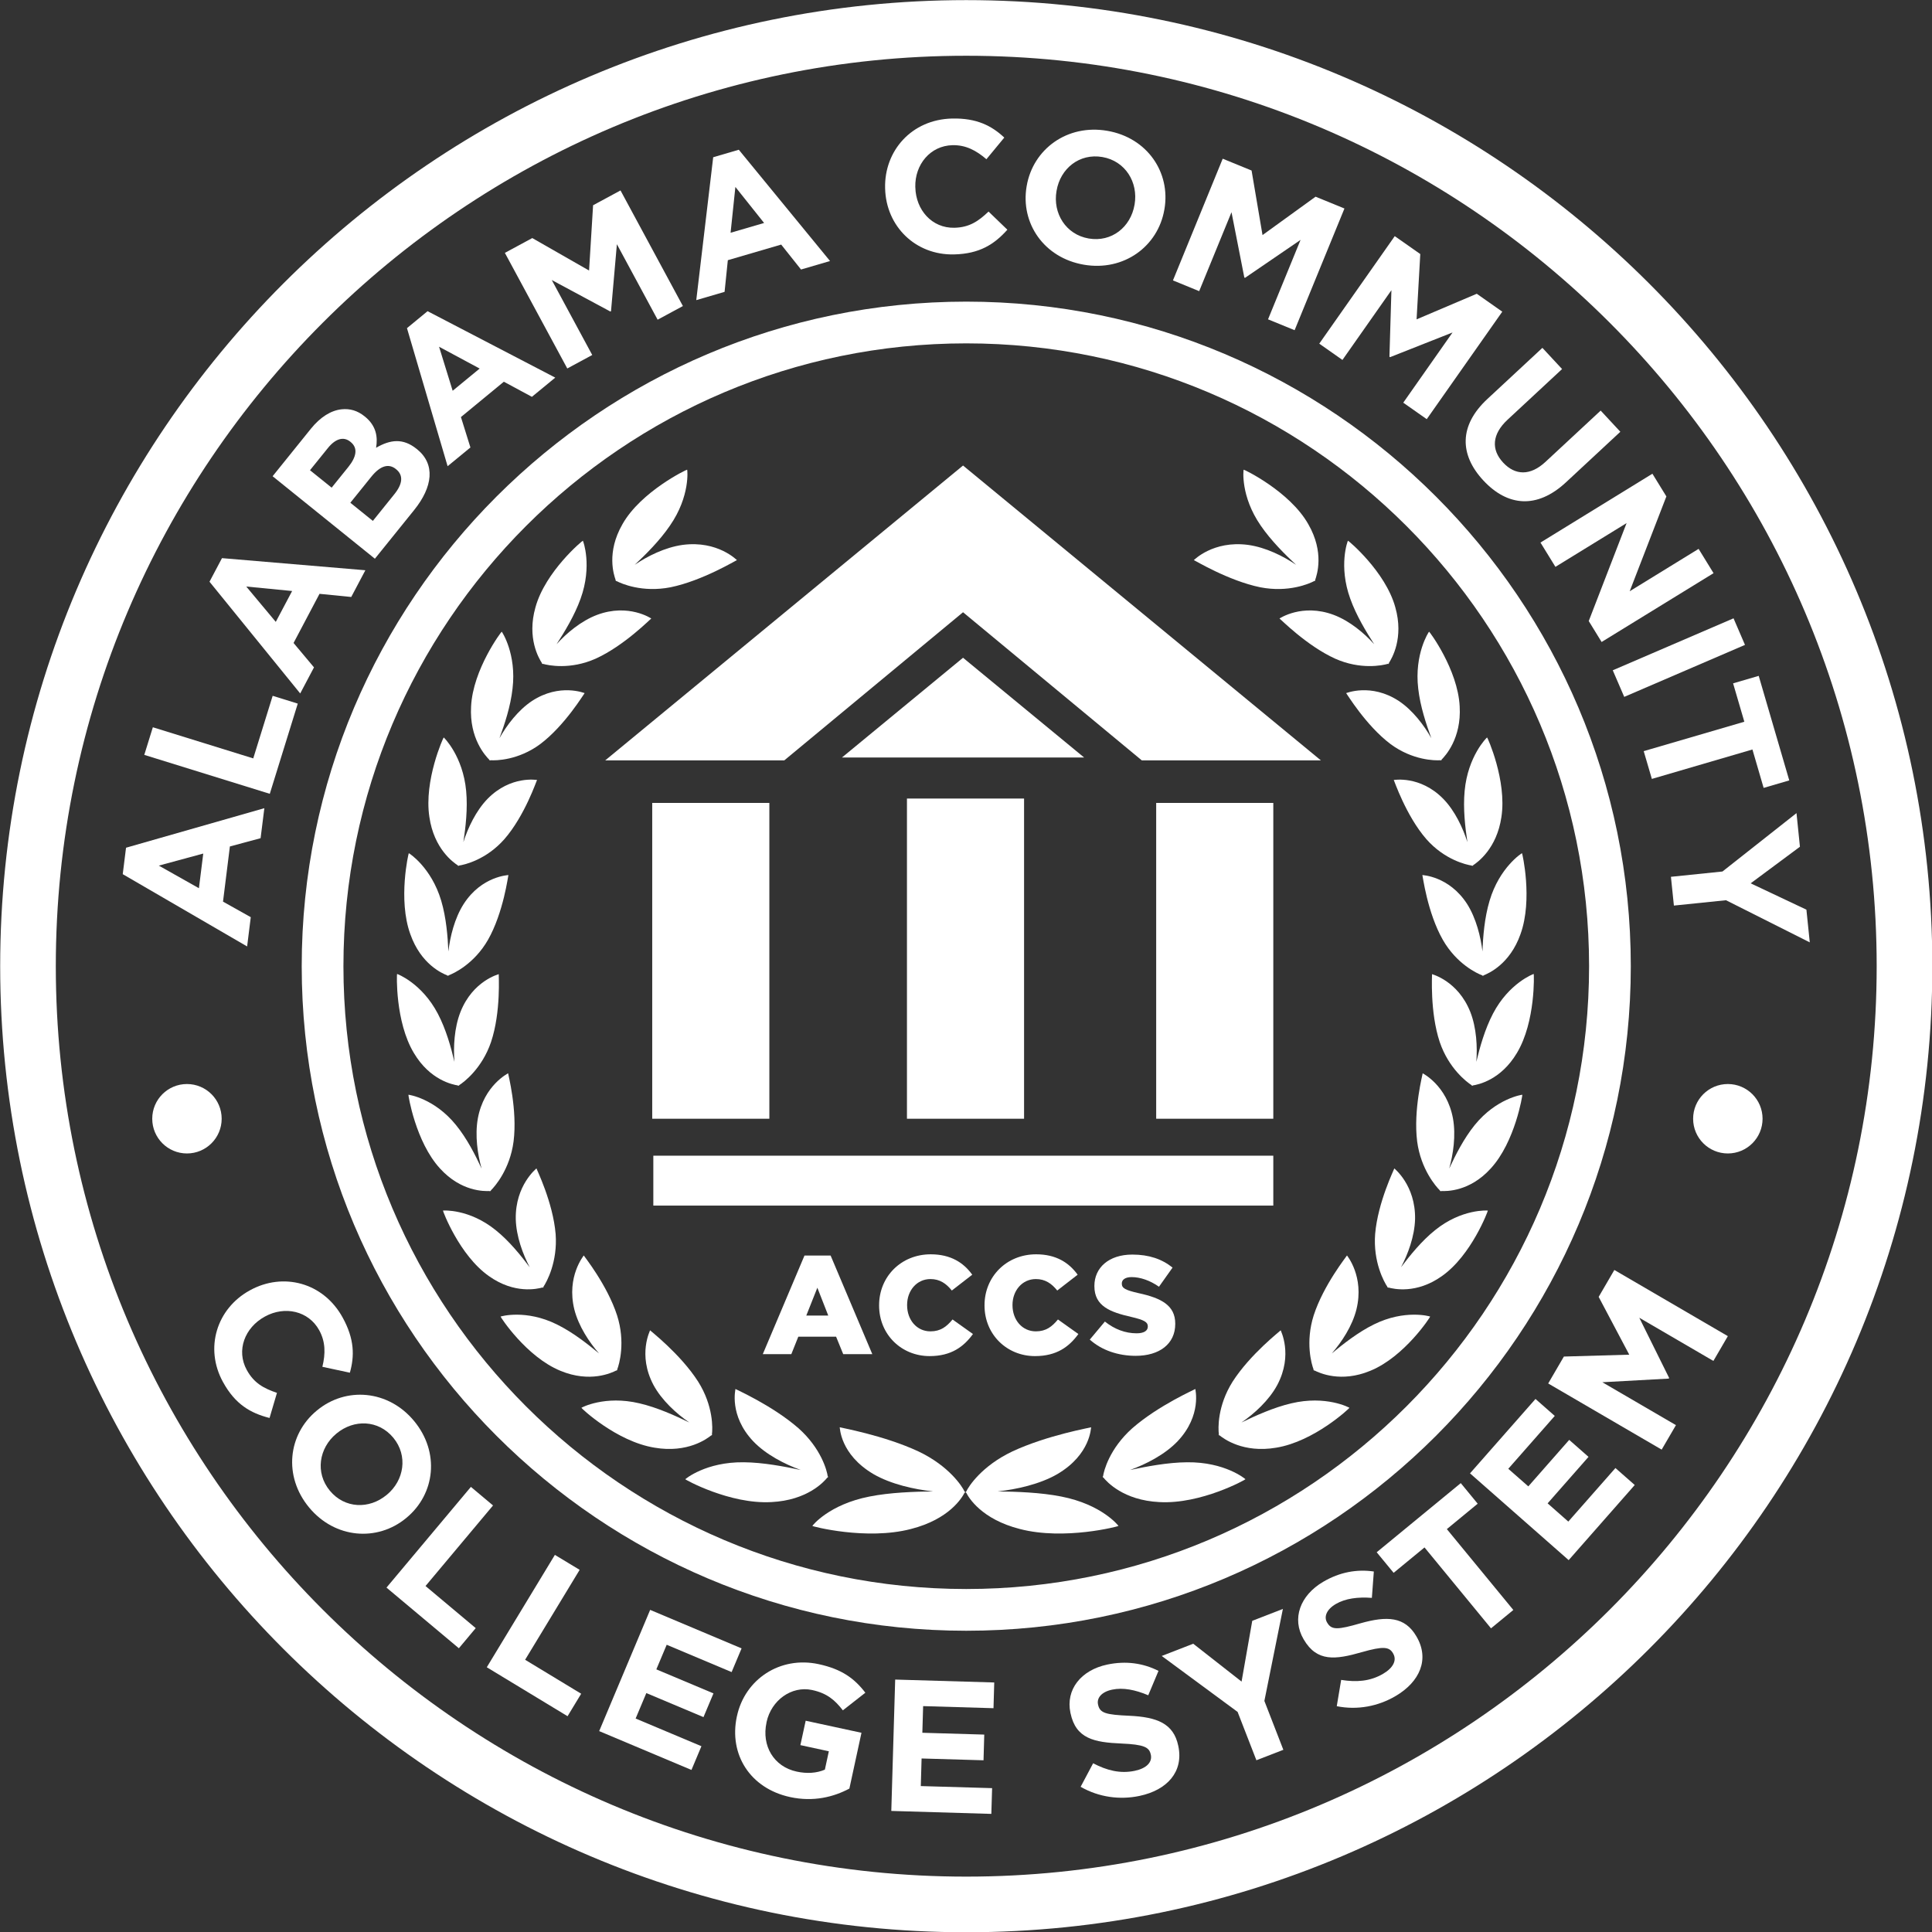
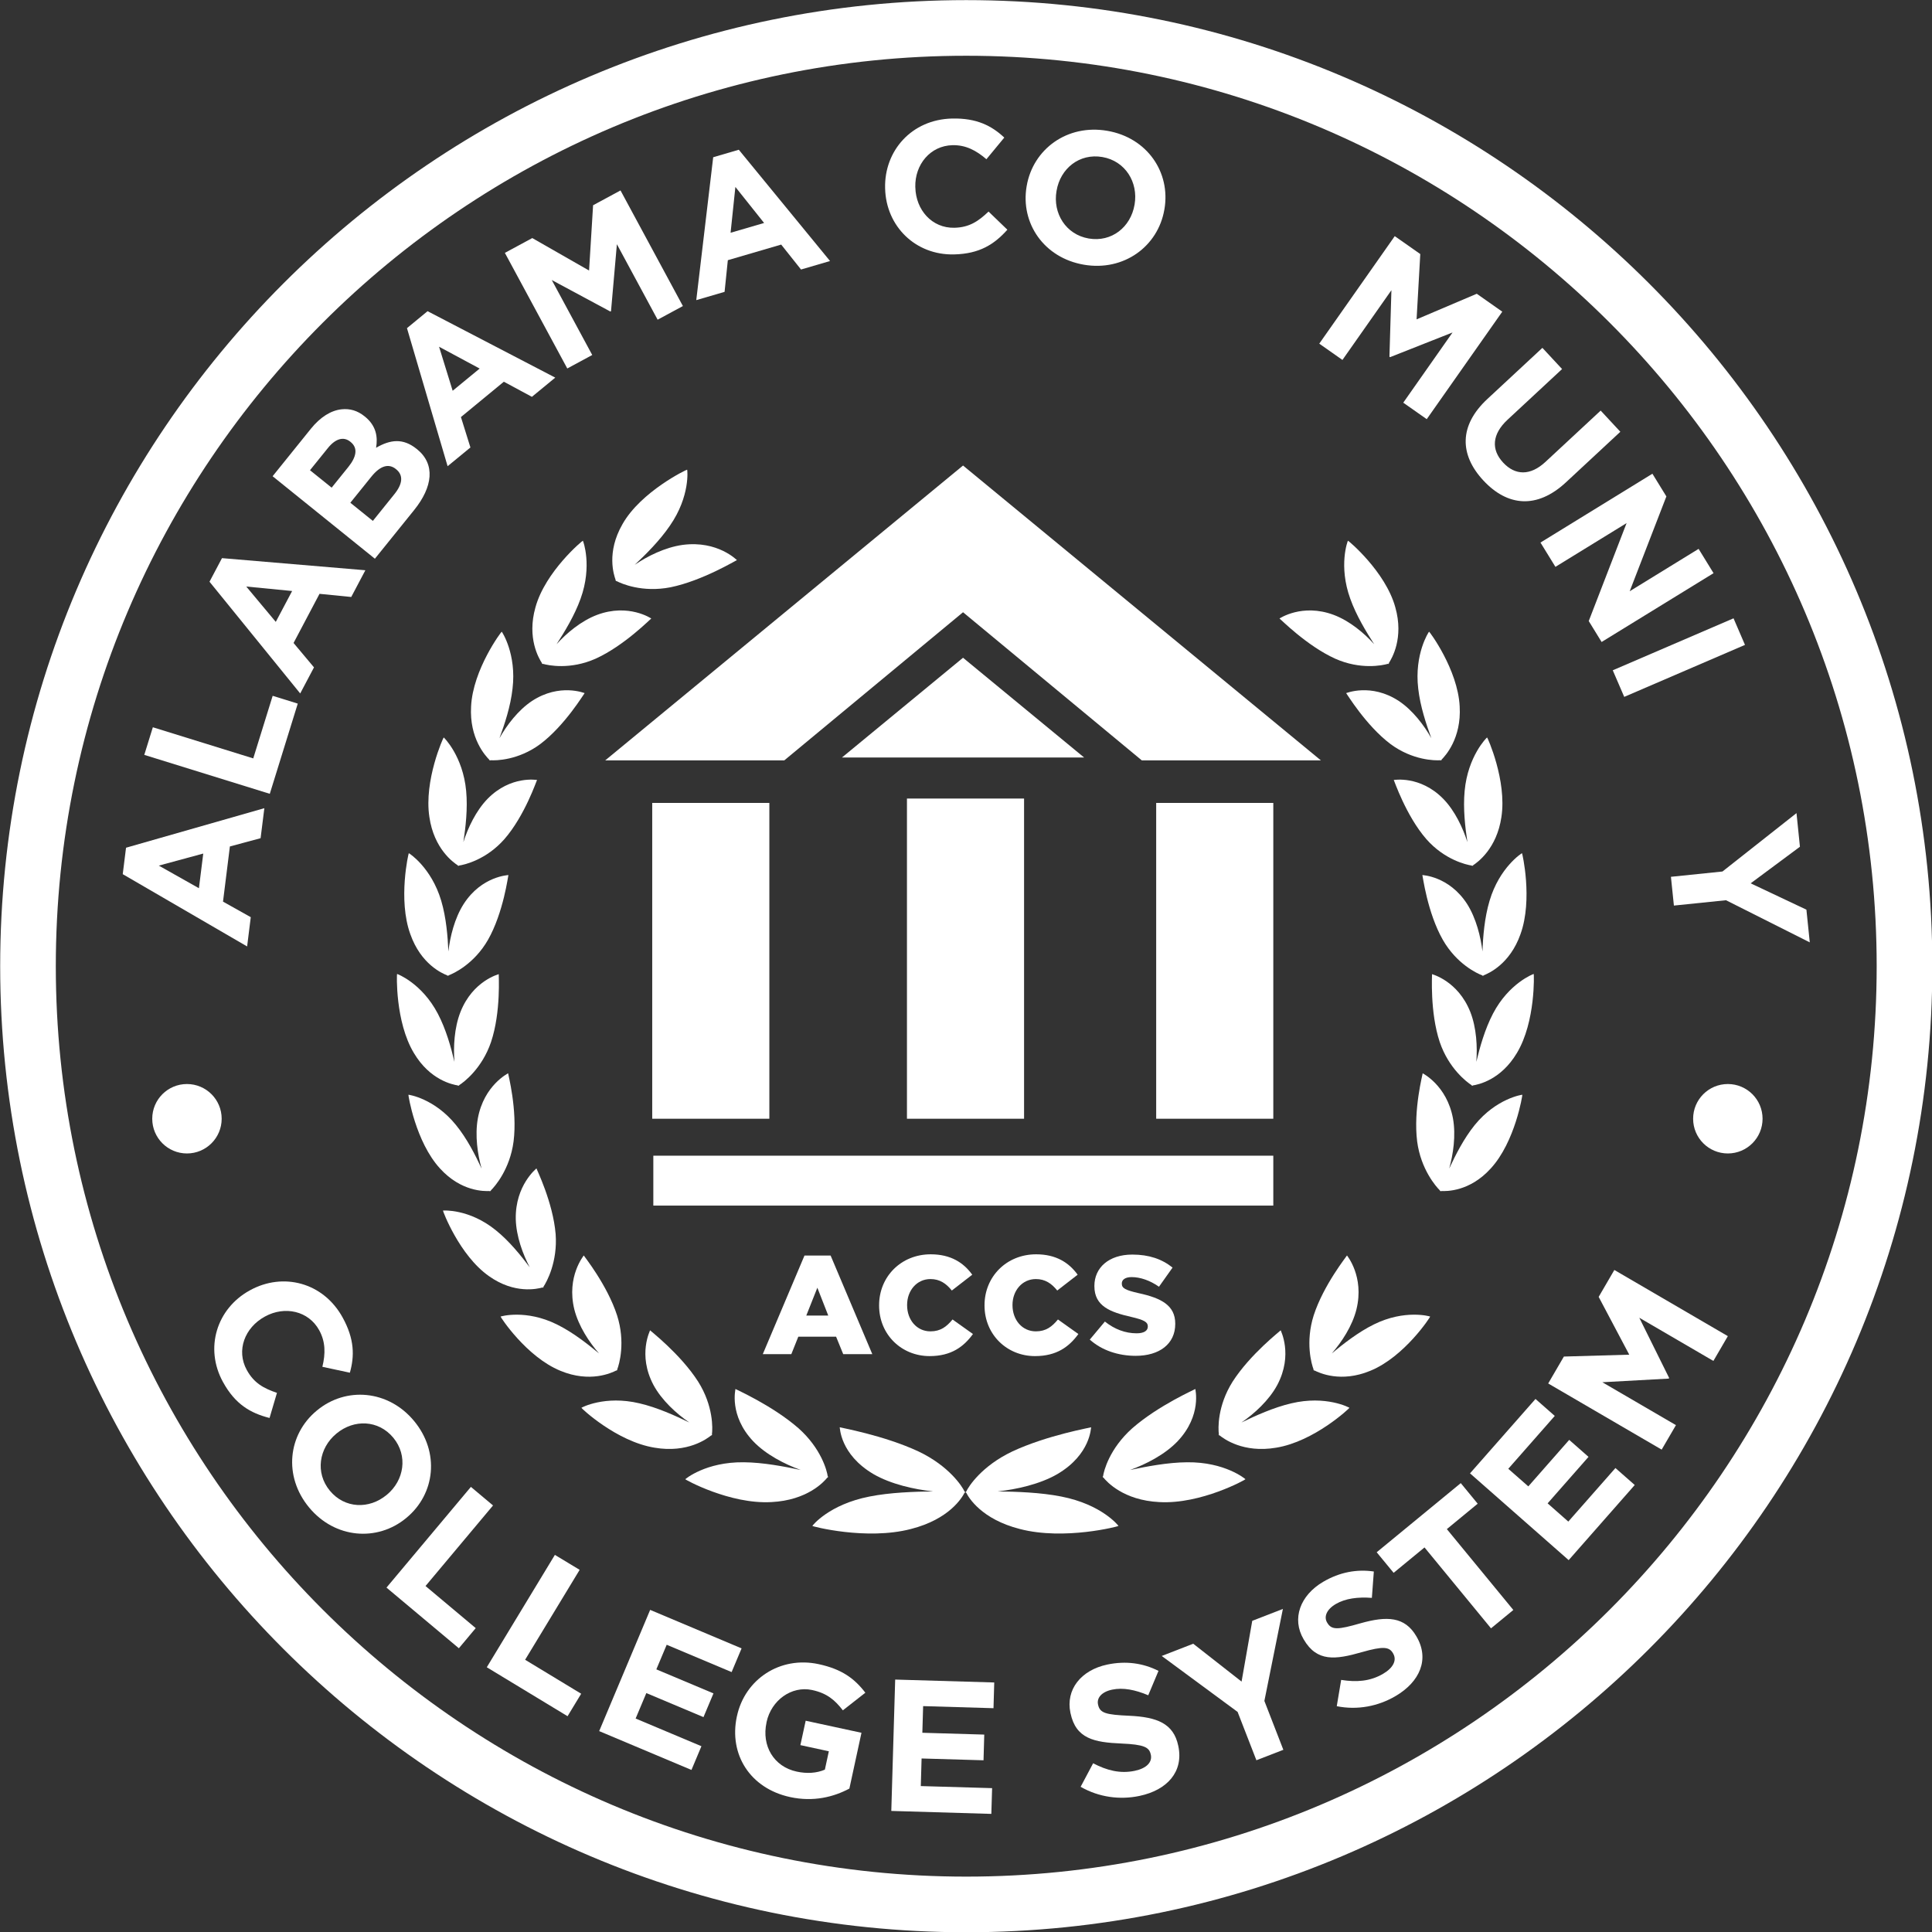
<svg xmlns="http://www.w3.org/2000/svg" xmlns:ns1="http://sodipodi.sourceforge.net/DTD/sodipodi-0.dtd" xmlns:ns2="http://www.inkscape.org/namespaces/inkscape" width="1001.159" height="1001.151" viewBox="0 0 1001.159 1001.151" version="1.1" xml:space="preserve" style="clip-rule:evenodd;fill-rule:evenodd;stroke-linejoin:round;stroke-miterlimit:1.414" id="svg138" ns1:docname="accs-white-logo.svg" ns2:version="0.92.2 (5c3e80d, 2017-08-06)">
  <rect x="0" y="0" width="1001.159" height="1001.151" fill="#333333" stroke="none" />
  <defs id="defs142" />
  <ns1:namedview pagecolor="#ffffff" bordercolor="#666666" borderopacity="1" objecttolerance="10" gridtolerance="10" guidetolerance="10" ns2:pageopacity="0" ns2:pageshadow="2" ns2:window-width="1920" ns2:window-height="1000" id="namedview140" showgrid="false" fit-margin-top="0" fit-margin-left="0" fit-margin-right="0" fit-margin-bottom="0" ns2:zoom="0.09254902" ns2:cx="462.07405" ns2:cy="516.08893" ns2:window-x="-11" ns2:window-y="-11" ns2:window-maximized="1" ns2:current-layer="svg138" />
  <g transform="matrix(4.167,0,0,4.167,-1187.926,-789.938)" id="g136">
    <path d="m 388.079,353.169 -1.355,-3.462 -1.376,3.462 z m -2.956,-7.462 h 3.25 l 5.184,12.26 h -3.617 l -0.887,-2.172 h -4.696 l -0.869,2.172 h -3.549 z" style="fill:#ffffff;fill-rule:nonzero" id="path2" ns2:connector-curvature="0" />
    <path d="m 394.403,351.917 v -0.034 c 0,-3.549 2.734,-6.33 6.418,-6.33 2.488,0 4.089,1.042 5.165,2.537 l -2.54,1.967 c -0.696,-0.871 -1.495,-1.426 -2.659,-1.426 -1.705,0 -2.902,1.443 -2.902,3.215 v 0.037 c 0,1.825 1.197,3.251 2.902,3.251 1.272,0 2.02,-0.592 2.748,-1.478 l 2.538,1.809 c -1.147,1.582 -2.698,2.746 -5.391,2.746 -3.478,0 -6.279,-2.66 -6.279,-6.294 z" style="fill:#ffffff;fill-rule:nonzero" id="path4" ns2:connector-curvature="0" />
    <path d="m 407.513,351.917 v -0.034 c 0,-3.549 2.733,-6.33 6.419,-6.33 2.484,0 4.084,1.042 5.162,2.537 l -2.538,1.967 c -0.696,-0.871 -1.498,-1.426 -2.66,-1.426 -1.706,0 -2.904,1.443 -2.904,3.215 v 0.037 c 0,1.825 1.198,3.251 2.904,3.251 1.269,0 2.018,-0.592 2.747,-1.478 l 2.541,1.809 c -1.149,1.582 -2.698,2.746 -5.396,2.746 -3.473,0 -6.275,-2.66 -6.275,-6.294 z" style="fill:#ffffff;fill-rule:nonzero" id="path6" ns2:connector-curvature="0" />
    <path d="m 420.603,356.16 1.878,-2.244 c 1.2,0.957 2.54,1.461 3.947,1.461 0.906,0 1.391,-0.313 1.391,-0.835 v -0.033 c 0,-0.507 -0.399,-0.784 -2.051,-1.167 -2.592,-0.59 -4.593,-1.322 -4.593,-3.824 v -0.037 c 0,-2.259 1.791,-3.895 4.714,-3.895 2.071,0 3.686,0.556 5.007,1.618 l -1.688,2.382 c -1.111,-0.783 -2.329,-1.199 -3.405,-1.199 -0.819,0 -1.218,0.347 -1.218,0.783 v 0.033 c 0,0.557 0.416,0.801 2.104,1.184 2.801,0.609 4.541,1.512 4.541,3.791 v 0.034 c 0,2.486 -1.966,3.966 -4.923,3.966 -2.156,0 -4.211,-0.68 -5.704,-2.018 z" style="fill:#ffffff;fill-rule:nonzero" id="path8" ns2:connector-curvature="0" />
    <path d="m 405.031,375.056 c -0.302,-0.654 -1.928,-3.176 -5.728,-4.986 -4.373,-2.037 -9.79,-2.97 -9.799,-3.008 0.034,-0.025 0,3.358 4.214,5.834 2.151,1.241 5.053,1.895 7.408,2.142 -2.38,0.031 -5.339,0.126 -7.918,0.638 -5.052,0.99 -7.102,3.617 -7.105,3.655 -0.074,0.039 6.712,1.827 12.251,0.383 4.779,-1.214 6.369,-3.9 6.677,-4.515 0.045,0 0.069,0 0.069,0 0,0 -0.008,-0.023 -0.036,-0.068 0.028,-0.048 0.036,-0.068 0.036,-0.068 0,0 -0.024,0 -0.069,-0.007 z" style="fill:#ffffff;fill-rule:nonzero" id="path10" ns2:connector-curvature="0" />
    <path d="m 387.971,373.314 c 0.043,0.008 0.068,0.008 0.068,0.008 0,0 0,-0.021 -0.015,-0.066 0.035,-0.043 0.047,-0.068 0.047,-0.068 0,0 -0.02,-0.006 -0.057,-0.016 -0.087,-0.693 -0.801,-3.459 -3.628,-5.983 -3.257,-2.847 -7.844,-4.855 -7.847,-4.888 0.032,-0.028 -0.859,3.255 2.21,6.505 1.576,1.653 3.935,2.858 5.907,3.566 -2.065,-0.434 -4.675,-0.94 -7.094,-0.958 -4.711,-0.054 -7.251,2.082 -7.259,2.107 -0.074,0.024 5.524,3.137 10.709,2.844 4.467,-0.223 6.531,-2.519 6.959,-3.051 z" style="fill:#ffffff;fill-rule:nonzero" id="path12" ns2:connector-curvature="0" />
    <path d="m 373.587,368.082 c 0,0 0.007,-0.027 0.016,-0.078 0.036,-0.027 0.055,-0.047 0.055,-0.047 0,0 -0.013,-0.015 -0.045,-0.029 0.099,-0.692 0.192,-3.526 -1.719,-6.551 -2.206,-3.438 -5.973,-6.332 -5.973,-6.373 0.039,-0.008 -1.586,3.002 0.42,6.793 1.034,1.922 2.877,3.585 4.46,4.67 -1.743,-0.844 -3.987,-1.868 -6.197,-2.381 -4.307,-1.027 -7.215,0.527 -7.222,0.555 -0.067,0.005 4.341,4.191 9.107,4.961 4.1,0.697 6.528,-1.116 7.05,-1.544 0.036,0.018 0.048,0.024 0.048,0.024 z" style="fill:#ffffff;fill-rule:nonzero" id="path14" ns2:connector-curvature="0" />
    <path d="m 361.73,359.994 c 0.025,0.024 0.042,0.031 0.042,0.031 0,0 0.005,-0.023 0.026,-0.068 0.043,-0.023 0.066,-0.039 0.066,-0.039 0,0 -0.011,-0.018 -0.033,-0.035 0.258,-0.658 1.051,-3.393 -0.011,-6.73 -1.232,-3.805 -4.153,-7.421 -4.148,-7.458 0.034,0 -2.177,2.594 -1.172,6.705 0.527,2.083 1.853,4.089 3.074,5.479 -1.425,-1.181 -3.287,-2.646 -5.251,-3.611 -3.844,-1.899 -6.97,-0.996 -6.991,-0.973 -0.056,0 3.183,5.001 7.441,6.744 3.674,1.524 6.36,0.26 6.957,-0.045 z" style="fill:#ffffff;fill-rule:nonzero" id="path16" ns2:connector-curvature="0" />
    <path d="m 352.537,349.68 c 0.026,0.029 0.037,0.041 0.037,0.041 0,0 0.013,-0.019 0.044,-0.063 0.046,-0.013 0.068,-0.023 0.068,-0.023 0,0 -0.006,-0.016 -0.029,-0.042 0.399,-0.585 1.783,-3.083 1.52,-6.568 -0.335,-3.964 -2.402,-8.113 -2.387,-8.154 0.028,0.004 -2.651,2.072 -2.571,6.305 0.056,2.149 0.886,4.375 1.735,5.986 -1.092,-1.449 -2.555,-3.276 -4.241,-4.622 -3.293,-2.664 -6.529,-2.442 -6.547,-2.424 -0.047,-0.012 2.021,5.558 5.719,8.15 3.177,2.26 6.014,1.589 6.652,1.414 z" style="fill:#ffffff;fill-rule:nonzero" id="path18" ns2:connector-curvature="0" />
    <path d="m 345.973,337.683 c 0.008,0.026 0.021,0.044 0.021,0.044 0,0 0.022,-0.018 0.063,-0.049 0.046,-0.008 0.069,-0.008 0.069,-0.008 0,0 -0.011,-0.018 -0.017,-0.05 0.504,-0.489 2.384,-2.634 2.837,-6.1 0.499,-3.946 -0.7,-8.441 -0.679,-8.479 0.025,0.004 -3.003,1.465 -3.765,5.617 -0.378,2.117 -0.027,4.479 0.468,6.231 -0.764,-1.651 -1.816,-3.737 -3.192,-5.422 -2.674,-3.305 -5.881,-3.773 -5.909,-3.756 -0.043,-0.031 0.883,5.861 3.937,9.178 2.628,2.884 5.507,2.822 6.167,2.794 z" style="fill:#ffffff;fill-rule:nonzero" id="path20" ns2:connector-curvature="0" />
    <path d="m 342.026,324.553 c 0.012,0.039 0.012,0.049 0.012,0.049 0,0 0.026,-0.01 0.067,-0.034 0.042,0.008 0.073,0.008 0.073,0.008 0,0 0,-0.023 -0.006,-0.051 0.589,-0.369 2.849,-2.074 3.971,-5.369 1.259,-3.756 0.936,-8.418 0.96,-8.443 0.023,0.012 -3.217,0.795 -4.761,4.705 -0.782,1.986 -0.889,4.373 -0.749,6.197 -0.417,-1.778 -1.046,-4.051 -2.068,-5.992 -1.993,-3.799 -5.046,-4.945 -5.068,-4.934 -0.035,-0.033 -0.251,5.934 2.092,9.831 2.004,3.378 4.827,3.931 5.477,4.033 z" style="fill:#ffffff;fill-rule:nonzero" id="path22" ns2:connector-curvature="0" />
    <path d="m 340.704,310.867 c 0.004,0.037 0.004,0.057 0.004,0.051 0,0.006 0.022,-0.006 0.07,-0.02 0.049,0.014 0.073,0.02 0.073,0.02 0,0 0,-0.02 0,-0.051 0.649,-0.234 3.191,-1.42 4.911,-4.415 1.941,-3.412 2.51,-8.042 2.542,-8.063 0.021,0.015 -3.306,0.099 -5.559,3.594 -1.14,1.783 -1.697,4.091 -1.905,5.908 -0.081,-1.835 -0.261,-4.184 -0.89,-6.304 -1.233,-4.153 -4.003,-5.923 -4.033,-5.917 -0.027,-0.039 -1.373,5.759 0.19,10.07 1.321,3.748 3.977,4.889 4.597,5.127 z" style="fill:#ffffff;fill-rule:nonzero" id="path24" ns2:connector-curvature="0" />
    <path d="m 342.008,297.18 c -0.003,0.031 -0.003,0.05 -0.003,0.05 0,0 0.015,0 0.069,-0.007 0.05,0.025 0.066,0.036 0.066,0.036 0,0 0.006,-0.017 0.007,-0.048 0.688,-0.094 3.392,-0.718 5.654,-3.282 2.554,-2.928 4.024,-7.345 4.063,-7.365 0.018,0.02 -3.259,-0.605 -6.152,2.347 -1.457,1.499 -2.454,3.643 -3.006,5.382 0.273,-1.814 0.552,-4.159 0.344,-6.368 -0.402,-4.33 -2.766,-6.648 -2.791,-6.648 -0.024,-0.044 -2.484,5.348 -1.781,9.904 0.574,3.942 2.964,5.632 3.53,5.999 z" style="fill:#ffffff;fill-rule:nonzero" id="path26" ns2:connector-curvature="0" />
    <path d="m 345.911,284.093 c 0,0 0.024,0.007 0.07,0.01 0.037,0.035 0.066,0.049 0.066,0.049 0,0 0.01,-0.014 0.02,-0.042 0.683,0.051 3.466,0.016 6.197,-2.008 3.092,-2.328 5.476,-6.331 5.52,-6.338 0.026,0.023 -3.084,-1.291 -6.545,0.975 -1.751,1.162 -3.161,3.054 -4.048,4.631 0.637,-1.716 1.382,-3.954 1.626,-6.159 0.518,-4.313 -1.318,-7.085 -1.343,-7.087 -0.018,-0.06 -3.588,4.692 -3.811,9.304 -0.226,3.983 1.795,6.142 2.264,6.619 -0.009,0.029 -0.016,0.046 -0.016,0.046 z" style="fill:#ffffff;fill-rule:nonzero" id="path28" ns2:connector-curvature="0" />
    <path d="m 352.448,272.077 c 0,0 0.023,0.01 0.073,0.025 0.026,0.04 0.042,0.061 0.042,0.061 0,0 0.011,-0.011 0.029,-0.042 0.668,0.2 3.408,0.763 6.557,-0.638 3.567,-1.614 6.872,-5 6.922,-5 0.02,0.026 -2.796,-1.923 -6.745,-0.448 -1.999,0.757 -3.818,2.299 -5.033,3.65 0.992,-1.536 2.236,-3.566 2.987,-5.659 1.483,-4.106 0.313,-7.199 0.286,-7.214 -0.019,-0.053 -4.667,3.819 -5.896,8.275 -1.094,3.841 0.438,6.378 0.808,6.95 -0.023,0.027 -0.03,0.04 -0.03,0.04 z" style="fill:#ffffff;fill-rule:nonzero" id="path30" ns2:connector-curvature="0" />
    <path d="m 361.604,261.741 c 0,0 0.022,0.013 0.064,0.039 0.02,0.048 0.03,0.07 0.03,0.07 0,0 0.016,-0.008 0.035,-0.03 0.626,0.336 3.223,1.466 6.724,0.784 3.967,-0.806 8.212,-3.388 8.266,-3.382 0.007,0.034 -2.373,-2.468 -6.744,-1.891 -2.212,0.306 -4.414,1.417 -5.968,2.479 1.373,-1.286 3.104,-2.998 4.388,-4.883 2.534,-3.663 2.163,-6.932 2.134,-6.948 -0.004,-0.061 -5.741,2.698 -8.045,6.777 -2.018,3.514 -1.073,6.317 -0.844,6.947 -0.031,0.024 -0.04,0.038 -0.04,0.038 z" style="fill:#ffffff;fill-rule:nonzero" id="path32" ns2:connector-curvature="0" />
    <path d="m 417.063,375.676 c -2.588,-0.512 -5.556,-0.607 -7.917,-0.638 2.343,-0.247 5.254,-0.901 7.406,-2.142 4.219,-2.476 4.179,-5.859 4.219,-5.834 -0.026,0.038 -5.434,0.971 -9.806,3.008 -3.799,1.81 -5.426,4.332 -5.728,4.986 -0.05,0.007 -0.07,0.007 -0.07,0.007 0,0 0.012,0.02 0.032,0.068 -0.02,0.045 -0.032,0.068 -0.032,0.068 0,0 0.02,0 0.07,0 0.306,0.615 1.898,3.301 6.677,4.515 5.531,1.444 12.325,-0.344 12.257,-0.383 -0.01,-0.038 -2.061,-2.665 -7.108,-3.655 z" style="fill:#ffffff;fill-rule:nonzero" id="path34" ns2:connector-curvature="0" />
    <path d="m 425.612,372.372 c 1.968,-0.708 4.329,-1.913 5.908,-3.566 3.073,-3.25 2.175,-6.533 2.21,-6.505 -0.003,0.033 -4.598,2.041 -7.848,4.888 -2.827,2.524 -3.54,5.29 -3.63,5.983 -0.036,0.01 -0.054,0.016 -0.054,0.016 0,0 0.011,0.025 0.046,0.068 -0.008,0.045 -0.012,0.066 -0.012,0.066 0,0 0.025,0 0.062,-0.008 0.434,0.532 2.488,2.828 6.956,3.051 5.191,0.293 10.78,-2.82 10.711,-2.844 -0.01,-0.025 -2.545,-2.161 -7.261,-2.107 -2.414,0.018 -5.026,0.524 -7.088,0.958 z" style="fill:#ffffff;fill-rule:nonzero" id="path36" ns2:connector-curvature="0" />
    <path d="m 445.659,364.086 c -2.201,0.513 -4.448,1.537 -6.195,2.381 1.59,-1.085 3.428,-2.748 4.458,-4.67 2.004,-3.791 0.384,-6.801 0.424,-6.793 0,0.041 -3.764,2.935 -5.974,6.373 -1.911,3.025 -1.819,5.859 -1.716,6.551 -0.035,0.014 -0.05,0.029 -0.05,0.029 0,0 0.015,0.02 0.063,0.047 0.005,0.051 0.012,0.078 0.012,0.078 0,0 0.011,-0.006 0.043,-0.024 0.536,0.428 2.953,2.241 7.051,1.544 4.761,-0.77 9.177,-4.956 9.117,-4.961 -0.018,-0.028 -2.921,-1.582 -7.233,-0.555 z" style="fill:#ffffff;fill-rule:nonzero" id="path38" ns2:connector-curvature="0" />
    <path d="m 455.944,354.268 c -1.969,0.965 -3.819,2.43 -5.249,3.611 1.219,-1.39 2.55,-3.396 3.069,-5.479 1.008,-4.111 -1.198,-6.705 -1.175,-6.705 0.012,0.037 -2.914,3.653 -4.143,7.458 -1.056,3.337 -0.267,6.072 -0.009,6.73 -0.024,0.017 -0.033,0.035 -0.033,0.035 0,0 0.021,0.016 0.058,0.039 0.027,0.045 0.033,0.068 0.033,0.068 0,0 0.019,-0.007 0.041,-0.031 0.599,0.305 3.284,1.569 6.95,0.045 4.267,-1.743 7.505,-6.744 7.446,-6.744 -0.017,-0.023 -3.147,-0.926 -6.988,0.973 z" style="fill:#ffffff;fill-rule:nonzero" id="path40" ns2:connector-curvature="0" />
-     <path d="m 463.554,342.54 c -1.688,1.346 -3.149,3.173 -4.249,4.622 0.855,-1.611 1.69,-3.837 1.749,-5.986 0.077,-4.233 -2.604,-6.301 -2.58,-6.305 0.018,0.041 -2.05,4.19 -2.385,8.154 -0.27,3.485 1.12,5.983 1.52,6.568 -0.019,0.026 -0.027,0.042 -0.027,0.042 0,0 0.022,0.01 0.079,0.023 0.02,0.044 0.039,0.063 0.039,0.063 0,0 0.004,-0.012 0.029,-0.041 0.639,0.175 3.476,0.846 6.656,-1.414 3.691,-2.592 5.765,-8.162 5.719,-8.15 -0.017,-0.018 -3.251,-0.24 -6.55,2.424 z" style="fill:#ffffff;fill-rule:nonzero" id="path42" ns2:connector-curvature="0" />
+     <path d="m 463.554,342.54 z" style="fill:#ffffff;fill-rule:nonzero" id="path42" ns2:connector-curvature="0" />
    <path d="m 468.48,329.467 c -1.367,1.685 -2.414,3.771 -3.182,5.422 0.496,-1.752 0.851,-4.114 0.47,-6.231 -0.77,-4.152 -3.796,-5.613 -3.766,-5.617 0.021,0.038 -1.183,4.533 -0.689,8.479 0.46,3.466 2.341,5.611 2.84,6.1 -0.004,0.032 -0.004,0.05 -0.004,0.05 0,0 0.015,0 0.067,0.008 0.038,0.031 0.055,0.049 0.055,0.049 0,0 0.015,-0.018 0.026,-0.044 0.656,0.028 3.537,0.09 6.158,-2.794 3.06,-3.317 3.979,-9.209 3.937,-9.178 -0.018,-0.017 -3.227,0.451 -5.912,3.756 z" style="fill:#ffffff;fill-rule:nonzero" id="path44" ns2:connector-curvature="0" />
    <path d="m 470.745,315.623 c -1.016,1.941 -1.647,4.214 -2.071,5.992 0.137,-1.824 0.031,-4.211 -0.748,-6.197 -1.552,-3.91 -4.786,-4.693 -4.763,-4.705 0.026,0.025 -0.289,4.687 0.959,8.443 1.12,3.295 3.385,5 3.971,5.369 -0.009,0.028 -0.009,0.051 -0.009,0.051 0,0 0.036,0 0.076,-0.008 0.042,0.024 0.069,0.034 0.069,0.034 0,0 0.005,-0.01 0.005,-0.049 0.655,-0.102 3.474,-0.655 5.484,-4.033 2.345,-3.897 2.125,-9.864 2.091,-9.831 -0.018,-0.011 -3.084,1.135 -5.064,4.934 z" style="fill:#ffffff;fill-rule:nonzero" id="path46" ns2:connector-curvature="0" />
    <path d="m 469.437,307.891 c -0.219,-1.817 -0.783,-4.125 -1.913,-5.908 -2.261,-3.495 -5.584,-3.579 -5.563,-3.594 0.038,0.021 0.603,4.651 2.549,8.063 1.717,2.995 4.256,4.181 4.907,4.415 0,0.031 0,0.051 0,0.051 0,0 0.023,-0.006 0.065,-0.02 0.054,0.014 0.079,0.026 0.079,0.02 0,0.006 0,-0.014 0.001,-0.051 0.615,-0.238 3.28,-1.379 4.602,-5.127 1.559,-4.311 0.212,-10.109 0.189,-10.07 -0.028,-0.006 -2.804,1.764 -4.034,5.917 -0.632,2.12 -0.818,4.469 -0.882,6.304 z" style="fill:#ffffff;fill-rule:nonzero" id="path48" ns2:connector-curvature="0" />
    <path d="m 464.56,288.911 c -2.896,-2.952 -6.179,-2.327 -6.156,-2.347 0.037,0.02 1.51,4.437 4.058,7.365 2.259,2.564 4.978,3.188 5.658,3.282 0.005,0.031 0.007,0.048 0.007,0.048 0,0 0.023,-0.011 0.066,-0.036 0.049,0.007 0.073,0.007 0.073,0.007 0,0 0,-0.019 -0.008,-0.05 0.556,-0.367 2.949,-2.057 3.532,-5.999 0.7,-4.556 -1.753,-9.948 -1.78,-9.904 -0.034,0 -2.392,2.318 -2.791,6.648 -0.211,2.209 0.07,4.554 0.344,6.368 -0.555,-1.739 -1.54,-3.883 -3.003,-5.382 z" style="fill:#ffffff;fill-rule:nonzero" id="path50" ns2:connector-curvature="0" />
    <path d="m 452.483,275.764 c 0.044,0.007 2.43,4.01 5.522,6.338 2.737,2.024 5.516,2.059 6.2,2.008 0.011,0.028 0.016,0.042 0.016,0.042 0,0 0.029,-0.014 0.065,-0.049 0.047,-0.003 0.071,-0.01 0.071,-0.01 0,0 -0.011,-0.017 -0.016,-0.046 0.469,-0.477 2.486,-2.636 2.262,-6.619 -0.229,-4.612 -3.79,-9.364 -3.807,-9.304 -0.032,0.002 -1.86,2.774 -1.348,7.087 0.247,2.205 1,4.443 1.629,6.159 -0.89,-1.577 -2.297,-3.469 -4.05,-4.631 -3.454,-2.266 -6.565,-0.952 -6.544,-0.975 z" style="fill:#ffffff;fill-rule:nonzero" id="path52" ns2:connector-curvature="0" />
    <path d="m 450.935,266.035 c -3.949,-1.475 -6.758,0.474 -6.742,0.448 0.055,0 3.365,3.386 6.93,5 3.146,1.401 5.884,0.838 6.555,0.638 0.018,0.031 0.026,0.042 0.026,0.042 0,0 0.015,-0.021 0.044,-0.061 0.047,-0.015 0.077,-0.025 0.077,-0.025 0,0 -0.009,-0.013 -0.036,-0.04 0.368,-0.572 1.899,-3.109 0.807,-6.95 -1.225,-4.456 -5.877,-8.328 -5.889,-8.275 -0.032,0.015 -1.201,3.108 0.289,7.214 0.748,2.093 1.986,4.123 2.975,5.659 -1.21,-1.351 -3.027,-2.893 -5.036,-3.65 z" style="fill:#ffffff;fill-rule:nonzero" id="path54" ns2:connector-curvature="0" />
-     <path d="m 433.543,259.222 c 0.057,-0.006 4.303,2.576 8.268,3.382 3.498,0.682 6.098,-0.448 6.715,-0.784 0.03,0.022 0.041,0.03 0.041,0.03 0,0 0.016,-0.022 0.033,-0.07 0.042,-0.026 0.062,-0.039 0.062,-0.039 0,0 -0.011,-0.014 -0.035,-0.038 0.219,-0.63 1.177,-3.433 -0.851,-6.947 -2.299,-4.079 -8.036,-6.838 -8.039,-6.777 -0.031,0.016 -0.408,3.285 2.121,6.948 1.292,1.885 3.027,3.597 4.401,4.883 -1.554,-1.062 -3.757,-2.173 -5.976,-2.479 -4.372,-0.577 -6.749,1.925 -6.74,1.891 z" style="fill:#ffffff;fill-rule:nonzero" id="path56" ns2:connector-curvature="0" />
    <path d="m 405.24,196.503 c -62.427,0 -113.22,50.79 -113.22,113.22 0,62.43 50.793,113.219 113.22,113.219 62.431,0 113.219,-50.789 113.219,-113.219 0,-62.43 -50.788,-113.22 -113.219,-113.22 z m 0,233.358 c -66.246,0 -120.138,-53.893 -120.138,-120.138 0,-66.244 53.892,-120.138 120.138,-120.138 66.245,0 120.14,53.894 120.14,120.138 0,66.245 -53.895,120.138 -120.14,120.138 z" style="fill:#ffffff;fill-rule:nonzero" id="path58" ns2:connector-curvature="0" />
-     <path d="m 405.241,232.27 c -42.707,0 -77.453,34.745 -77.453,77.452 0,42.708 34.746,77.454 77.453,77.454 42.707,0 77.453,-34.746 77.453,-77.454 0,-42.707 -34.746,-77.452 -77.453,-77.452 z m 0,160.096 c -45.567,0 -82.641,-37.075 -82.641,-82.644 0,-45.569 37.074,-82.642 82.641,-82.642 45.568,0 82.641,37.073 82.641,82.642 0,45.569 -37.073,82.644 -82.641,82.644 z" style="fill:#ffffff;fill-rule:nonzero" id="path60" ns2:connector-curvature="0" />
    <path d="m 310.356,295.716 -5.527,1.499 4.988,2.811 z m -10.013,2.563 0.41,-3.288 17.201,-4.917 -0.467,3.731 -3.819,1.029 -0.855,6.86 3.452,1.934 -0.453,3.64 z" style="fill:#ffffff;fill-rule:nonzero" id="path62" ns2:connector-curvature="0" />
    <path d="m 303.022,283.445 1.065,-3.435 12.486,3.872 2.415,-7.783 3.121,0.97 -3.479,11.217 z" style="fill:#ffffff;fill-rule:nonzero" id="path64" ns2:connector-curvature="0" />
    <path d="m 321.408,263.067 -5.705,-0.558 3.672,4.397 z m -10.275,-1.155 1.552,-2.933 17.83,1.506 -1.755,3.323 -3.946,-0.391 -3.228,6.112 2.541,3.034 -1.714,3.243 z" style="fill:#ffffff;fill-rule:nonzero" id="path66" ns2:connector-curvature="0" />
    <path d="m 334.125,251.022 c 1,-1.236 1.163,-2.334 0.218,-3.095 l -0.035,-0.03 c -0.856,-0.688 -1.896,-0.479 -3.053,0.958 l -2.608,3.235 2.8,2.258 z m -5.723,-3.387 c 0.994,-1.238 1.227,-2.339 0.282,-3.102 l -0.037,-0.03 c -0.835,-0.675 -1.834,-0.401 -2.788,0.78 l -2.229,2.762 2.693,2.168 z m -9.421,1.158 4.759,-5.905 c 1.174,-1.454 2.498,-2.277 3.812,-2.418 1.05,-0.113 1.994,0.168 2.864,0.872 l 0.038,0.029 c 1.437,1.159 1.618,2.565 1.395,3.883 1.75,-1.016 3.338,-1.235 5.043,0.141 l 0.039,0.028 c 2.323,1.876 1.965,4.704 -0.349,7.574 l -4.882,6.053 z" style="fill:#ffffff;fill-rule:nonzero" id="path68" ns2:connector-curvature="0" />
    <path d="m 344.729,235.403 -5.049,-2.714 1.692,5.476 z m -9.04,-5.025 2.562,-2.11 15.879,8.262 -2.905,2.389 -3.488,-1.88 -5.337,4.396 1.18,3.781 -2.837,2.331 z" style="fill:#ffffff;fill-rule:nonzero" id="path70" ns2:connector-curvature="0" />
    <path d="m 347.864,221.016 3.408,-1.841 7.063,4.038 0.5,-8.119 3.41,-1.841 7.758,14.377 -3.143,1.697 -5.066,-9.387 -0.73,8.326 -0.08,0.046 -7.288,-3.918 5.033,9.323 -3.104,1.675 z" style="fill:#ffffff;fill-rule:nonzero" id="path72" ns2:connector-curvature="0" />
    <path d="m 380.101,217.298 -3.571,-4.48 -0.597,5.698 z m -6.33,-8.174 3.184,-0.933 11.346,13.839 -3.608,1.056 -2.467,-3.101 -6.635,1.941 -0.404,3.938 -3.521,1.029 z" style="fill:#ffffff;fill-rule:nonzero" id="path74" ns2:connector-curvature="0" />
    <path d="m 395.152,213.004 -0.003,-0.045 c -0.109,-4.646 3.303,-8.531 8.325,-8.648 3.076,-0.072 4.944,0.913 6.496,2.368 l -2.223,2.692 c -1.29,-1.111 -2.588,-1.784 -4.221,-1.746 -2.755,0.065 -4.684,2.399 -4.622,5.198 l 0.005,0.047 c 0.064,2.801 2.057,5.088 4.858,5.024 1.865,-0.043 2.992,-0.818 4.246,-2.015 l 2.341,2.257 c -1.637,1.835 -3.481,3 -6.627,3.073 -4.809,0.114 -8.467,-3.514 -8.575,-8.205 z" style="fill:#ffffff;fill-rule:nonzero" id="path76" ns2:connector-curvature="0" />
    <path d="m 426.166,215.042 0.009,-0.044 c 0.472,-2.762 -1.156,-5.41 -4.008,-5.901 -2.854,-0.492 -5.222,1.423 -5.693,4.184 l -0.009,0.045 c -0.477,2.762 1.152,5.411 4.002,5.903 2.858,0.489 5.223,-1.423 5.699,-4.187 z m -13.417,-2.306 0.009,-0.047 c 0.79,-4.579 5.044,-7.709 10.019,-6.851 4.97,0.854 7.899,5.173 7.108,9.751 l -0.009,0.045 c -0.787,4.58 -5.043,7.707 -10.013,6.853 -4.97,-0.855 -7.9,-5.173 -7.114,-9.751 z" style="fill:#ffffff;fill-rule:nonzero" id="path78" ns2:connector-curvature="0" />
-     <path d="m 437.133,209.307 3.59,1.469 1.361,8.027 6.597,-4.772 3.591,1.468 -6.197,15.134 -3.306,-1.351 4.045,-9.88 -6.906,4.719 -0.086,-0.034 -1.596,-8.126 -4.02,9.817 -3.261,-1.336 z" style="fill:#ffffff;fill-rule:nonzero" id="path80" ns2:connector-curvature="0" />
    <path d="m 458.528,218.936 3.174,2.227 -0.46,8.122 7.485,-3.183 3.172,2.228 -9.394,13.367 -2.919,-2.051 6.129,-8.73 -7.772,3.07 -0.076,-0.057 0.246,-8.27 -6.091,8.673 -2.882,-2.026 z" style="fill:#ffffff;fill-rule:nonzero" id="path82" ns2:connector-curvature="0" />
    <path d="m 470.046,239.188 6.842,-6.359 2.448,2.635 -6.773,6.295 c -1.955,1.813 -2.056,3.725 -0.561,5.333 1.493,1.609 3.376,1.677 5.272,-0.087 l 6.861,-6.375 2.447,2.634 -6.756,6.28 c -3.625,3.37 -7.298,2.987 -10.284,-0.228 -2.988,-3.218 -3.022,-6.854 0.504,-10.128 z" style="fill:#ffffff;fill-rule:nonzero" id="path84" ns2:connector-curvature="0" />
    <path d="m 490.569,248.481 1.737,2.823 -4.561,11.792 8.569,-5.27 1.859,3.022 -13.92,8.558 -1.601,-2.604 4.707,-12.181 -8.85,5.441 -1.859,-3.02 z" style="fill:#ffffff;fill-rule:nonzero" id="path86" ns2:connector-curvature="0" />
    <path d="m 500.658,266.462 1.424,3.305 -15.017,6.465 -1.426,-3.306 z" style="fill:#ffffff;fill-rule:nonzero" id="path88" ns2:connector-curvature="0" />
-     <path d="m 502.001,279.323 -1.398,-4.774 3.186,-0.931 3.799,13.002 -3.187,0.93 -1.393,-4.775 -12.507,3.659 -1.014,-3.454 z" style="fill:#ffffff;fill-rule:nonzero" id="path90" ns2:connector-curvature="0" />
    <path d="m 499.282,297.948 9.206,-7.261 0.427,4.182 -6.127,4.549 6.933,3.276 0.418,4.066 -10.418,-5.241 -6.479,0.666 -0.37,-3.578 z" style="fill:#ffffff;fill-rule:nonzero" id="path92" ns2:connector-curvature="0" />
    <path d="m 316.138,350.043 0.041,-0.022 c 4.07,-2.242 9.092,-1.007 11.511,3.393 1.488,2.699 1.477,4.812 0.899,6.862 l -3.419,-0.733 c 0.4,-1.655 0.391,-3.118 -0.396,-4.551 -1.327,-2.414 -4.29,-3.051 -6.745,-1.701 l -0.041,0.024 c -2.455,1.351 -3.568,4.173 -2.216,6.63 0.901,1.636 2.107,2.278 3.749,2.84 l -0.922,3.121 c -2.386,-0.607 -4.269,-1.705 -5.786,-4.465 -2.323,-4.215 -0.789,-9.134 3.325,-11.398 z" style="fill:#ffffff;fill-rule:nonzero" id="path94" ns2:connector-curvature="0" />
    <path d="m 333.149,375.484 0.039,-0.029 c 2.158,-1.787 2.648,-4.859 0.803,-7.092 -1.848,-2.232 -4.891,-2.32 -7.054,-0.533 l -0.034,0.029 c -2.159,1.789 -2.652,4.862 -0.803,7.092 1.848,2.235 4.891,2.32 7.049,0.533 z m -8.682,-10.492 0.038,-0.029 c 3.58,-2.965 8.854,-2.567 12.071,1.32 3.215,3.887 2.629,9.076 -0.953,12.04 l -0.038,0.031 c -3.58,2.962 -8.855,2.564 -12.07,-1.323 -3.217,-3.888 -2.627,-9.075 0.952,-12.039 z" style="fill:#ffffff;fill-rule:nonzero" id="path96" ns2:connector-curvature="0" />
    <path d="m 343.639,374.475 2.753,2.31 -8.395,10.019 6.243,5.235 -2.096,2.504 -9.001,-7.543 z" style="fill:#ffffff;fill-rule:nonzero" id="path98" ns2:connector-curvature="0" />
    <path d="m 354.084,382.931 3.079,1.861 -6.781,11.183 6.972,4.224 -1.694,2.795 -10.045,-6.088 z" style="fill:#ffffff;fill-rule:nonzero" id="path100" ns2:connector-curvature="0" />
    <path d="m 365.932,389.771 11.369,4.788 -1.239,2.947 -8.074,-3.397 -1.288,3.059 7.105,2.988 -1.242,2.951 -7.107,-2.991 -1.331,3.166 8.182,3.443 -1.239,2.951 -11.476,-4.83 z" style="fill:#ffffff;fill-rule:nonzero" id="path102" ns2:connector-curvature="0" />
    <path d="m 376.716,403.016 0.012,-0.047 c 0.982,-4.54 5.325,-7.494 10.164,-6.448 2.877,0.624 4.438,1.774 5.801,3.551 l -2.796,2.191 c -1.008,-1.294 -1.975,-2.126 -3.824,-2.526 -2.556,-0.55 -5.077,1.267 -5.665,3.984 l -0.005,0.045 c -0.636,2.922 0.911,5.501 3.74,6.113 1.275,0.278 2.489,0.203 3.515,-0.242 l 0.494,-2.283 -3.539,-0.765 0.659,-3.034 6.938,1.5 -1.504,6.939 c -1.944,1.035 -4.449,1.686 -7.371,1.055 -4.973,-1.078 -7.641,-5.309 -6.619,-10.033 z" style="fill:#ffffff;fill-rule:nonzero" id="path104" ns2:connector-curvature="0" />
    <path d="m 396.402,398.437 12.319,0.362 -0.092,3.198 -8.751,-0.259 -0.098,3.315 7.699,0.226 -0.091,3.196 -7.702,-0.225 -0.098,3.432 8.867,0.257 -0.095,3.202 -12.441,-0.368 z" style="fill:#ffffff;fill-rule:nonzero" id="path106" ns2:connector-curvature="0" />
    <path d="m 419.465,411.771 1.554,-2.925 c 1.689,0.884 3.356,1.323 5.182,0.937 1.443,-0.303 2.189,-1.056 1.995,-1.994 l -0.013,-0.043 c -0.188,-0.894 -0.832,-1.235 -3.651,-1.355 -3.389,-0.146 -5.658,-0.599 -6.326,-3.774 l -0.011,-0.047 c -0.606,-2.899 1.319,-5.31 4.584,-5.999 2.329,-0.489 4.469,-0.175 6.368,0.786 l -1.274,3.033 c -1.62,-0.685 -3.138,-0.985 -4.485,-0.701 -1.347,0.283 -1.925,1.048 -1.764,1.827 l 0.011,0.047 c 0.219,1.048 0.975,1.247 3.891,1.375 3.418,0.161 5.493,0.942 6.078,3.728 l 0.009,0.045 c 0.669,3.177 -1.375,5.467 -4.826,6.194 -2.42,0.511 -5.042,0.18 -7.322,-1.134 z" style="fill:#ffffff;fill-rule:nonzero" id="path108" ns2:connector-curvature="0" />
    <path d="m 438.987,402.461 -9.438,-6.96 3.919,-1.521 6.011,4.709 1.328,-7.558 3.81,-1.478 -2.302,11.441 2.359,6.077 -3.352,1.3 z" style="fill:#ffffff;fill-rule:nonzero" id="path110" ns2:connector-curvature="0" />
    <path d="m 451.316,401.748 0.548,-3.269 c 1.882,0.302 3.6,0.189 5.212,-0.758 1.272,-0.743 1.737,-1.697 1.253,-2.522 l -0.023,-0.041 c -0.458,-0.785 -1.179,-0.904 -3.889,-0.126 -3.267,0.938 -5.561,1.23 -7.203,-1.572 l -0.023,-0.04 c -1.501,-2.559 -0.435,-5.454 2.443,-7.145 2.055,-1.202 4.185,-1.586 6.291,-1.276 l -0.244,3.279 c -1.756,-0.13 -3.29,0.066 -4.48,0.761 -1.19,0.697 -1.492,1.609 -1.095,2.291 l 0.025,0.041 c 0.543,0.929 1.327,0.874 4.127,0.069 3.299,-0.93 5.513,-0.846 6.953,1.609 l 0.023,0.04 c 1.643,2.802 0.43,5.624 -2.616,7.405 -2.132,1.254 -4.723,1.774 -7.302,1.254 z" style="fill:#ffffff;fill-rule:nonzero" id="path112" ns2:connector-curvature="0" />
    <path d="m 462.229,382.006 -3.841,3.157 -2.106,-2.558 10.456,-8.598 2.104,2.559 -3.836,3.159 8.268,10.058 -2.776,2.282 z" style="fill:#ffffff;fill-rule:nonzero" id="path114" ns2:connector-curvature="0" />
    <path d="m 467.887,372.793 8.142,-9.252 2.398,2.109 -5.781,6.575 2.491,2.187 5.085,-5.783 2.401,2.113 -5.085,5.781 2.571,2.267 5.862,-6.659 2.4,2.111 -8.216,9.342 z" style="fill:#ffffff;fill-rule:nonzero" id="path116" ns2:connector-curvature="0" />
    <path d="m 477.61,361.615 1.95,-3.347 8.13,-0.233 -3.804,-7.187 1.95,-3.347 14.114,8.228 -1.797,3.084 -9.215,-5.372 3.711,7.487 -0.046,0.081 -8.26,0.453 9.154,5.335 -1.776,3.045 z" style="fill:#ffffff;fill-rule:nonzero" id="path118" ns2:connector-curvature="0" />
    <rect x="366.188" y="289.42" width="14.566" height="39.273" style="fill:#ffffff;fill-rule:nonzero" id="rect120" />
    <rect x="428.86" y="289.42" width="14.564" height="39.273" style="fill:#ffffff;fill-rule:nonzero" id="rect122" />
    <path d="m 427.07,284.128 h 22.271 l -44.501,-36.666 -44.496,36.666 h 22.268 l 22.228,-18.421 z" style="fill:#ffffff;fill-rule:nonzero" id="path124" ns2:connector-curvature="0" />
    <path d="M 419.896,283.769 404.84,271.366 389.786,283.769 Z" style="fill:#ffffff;fill-rule:nonzero" id="path126" ns2:connector-curvature="0" />
    <rect x="397.866" y="288.875" width="14.564" height="39.818" style="fill:#ffffff;fill-rule:nonzero" id="rect128" />
    <rect x="366.326" y="333.289" width="77.098" height="6.206" style="fill:#ffffff;fill-rule:nonzero" id="rect130" />
    <path d="m 312.646,328.694 c 0,2.384 -1.933,4.317 -4.318,4.317 -2.384,0 -4.316,-1.933 -4.316,-4.317 0,-2.385 1.932,-4.317 4.316,-4.317 2.385,0 4.318,1.932 4.318,4.317 z" style="fill:#ffffff" id="path132" ns2:connector-curvature="0" />
    <path d="m 504.268,328.694 c 0,2.384 -1.933,4.317 -4.318,4.317 -2.385,0 -4.317,-1.933 -4.317,-4.317 0,-2.385 1.932,-4.317 4.317,-4.317 2.385,0 4.318,1.932 4.318,4.317 z" style="fill:#ffffff" id="path134" ns2:connector-curvature="0" />
  </g>
</svg>